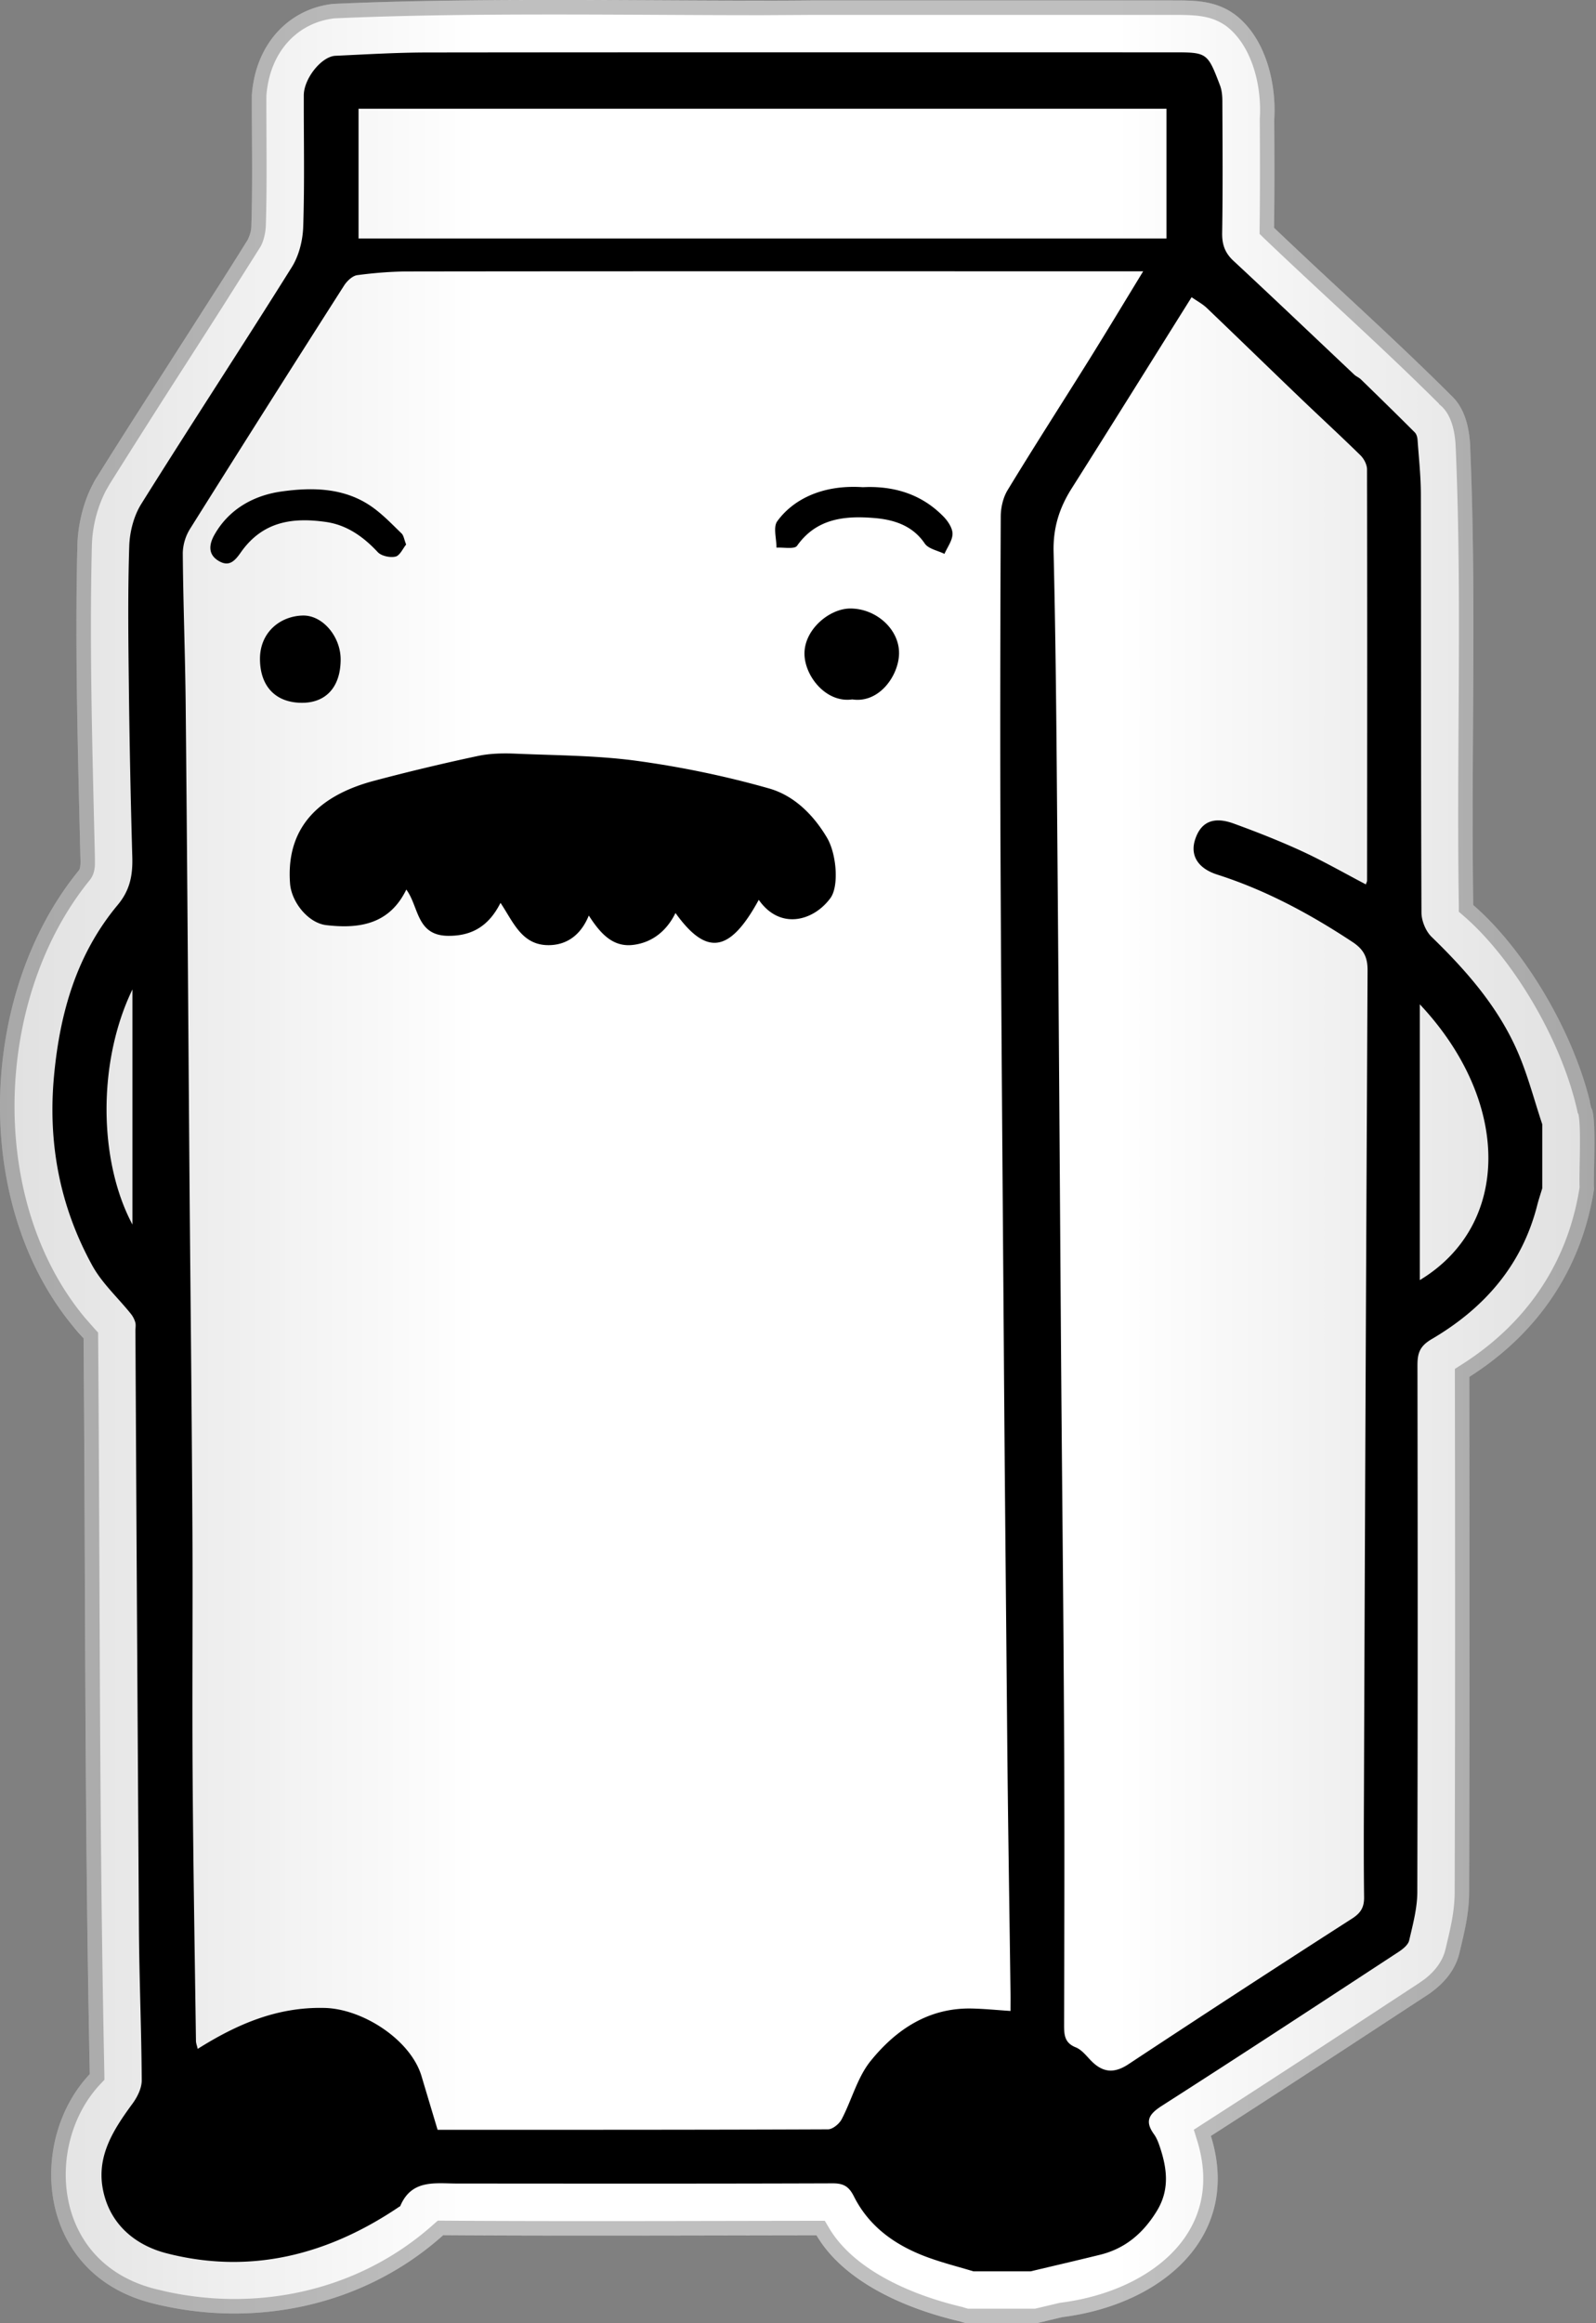
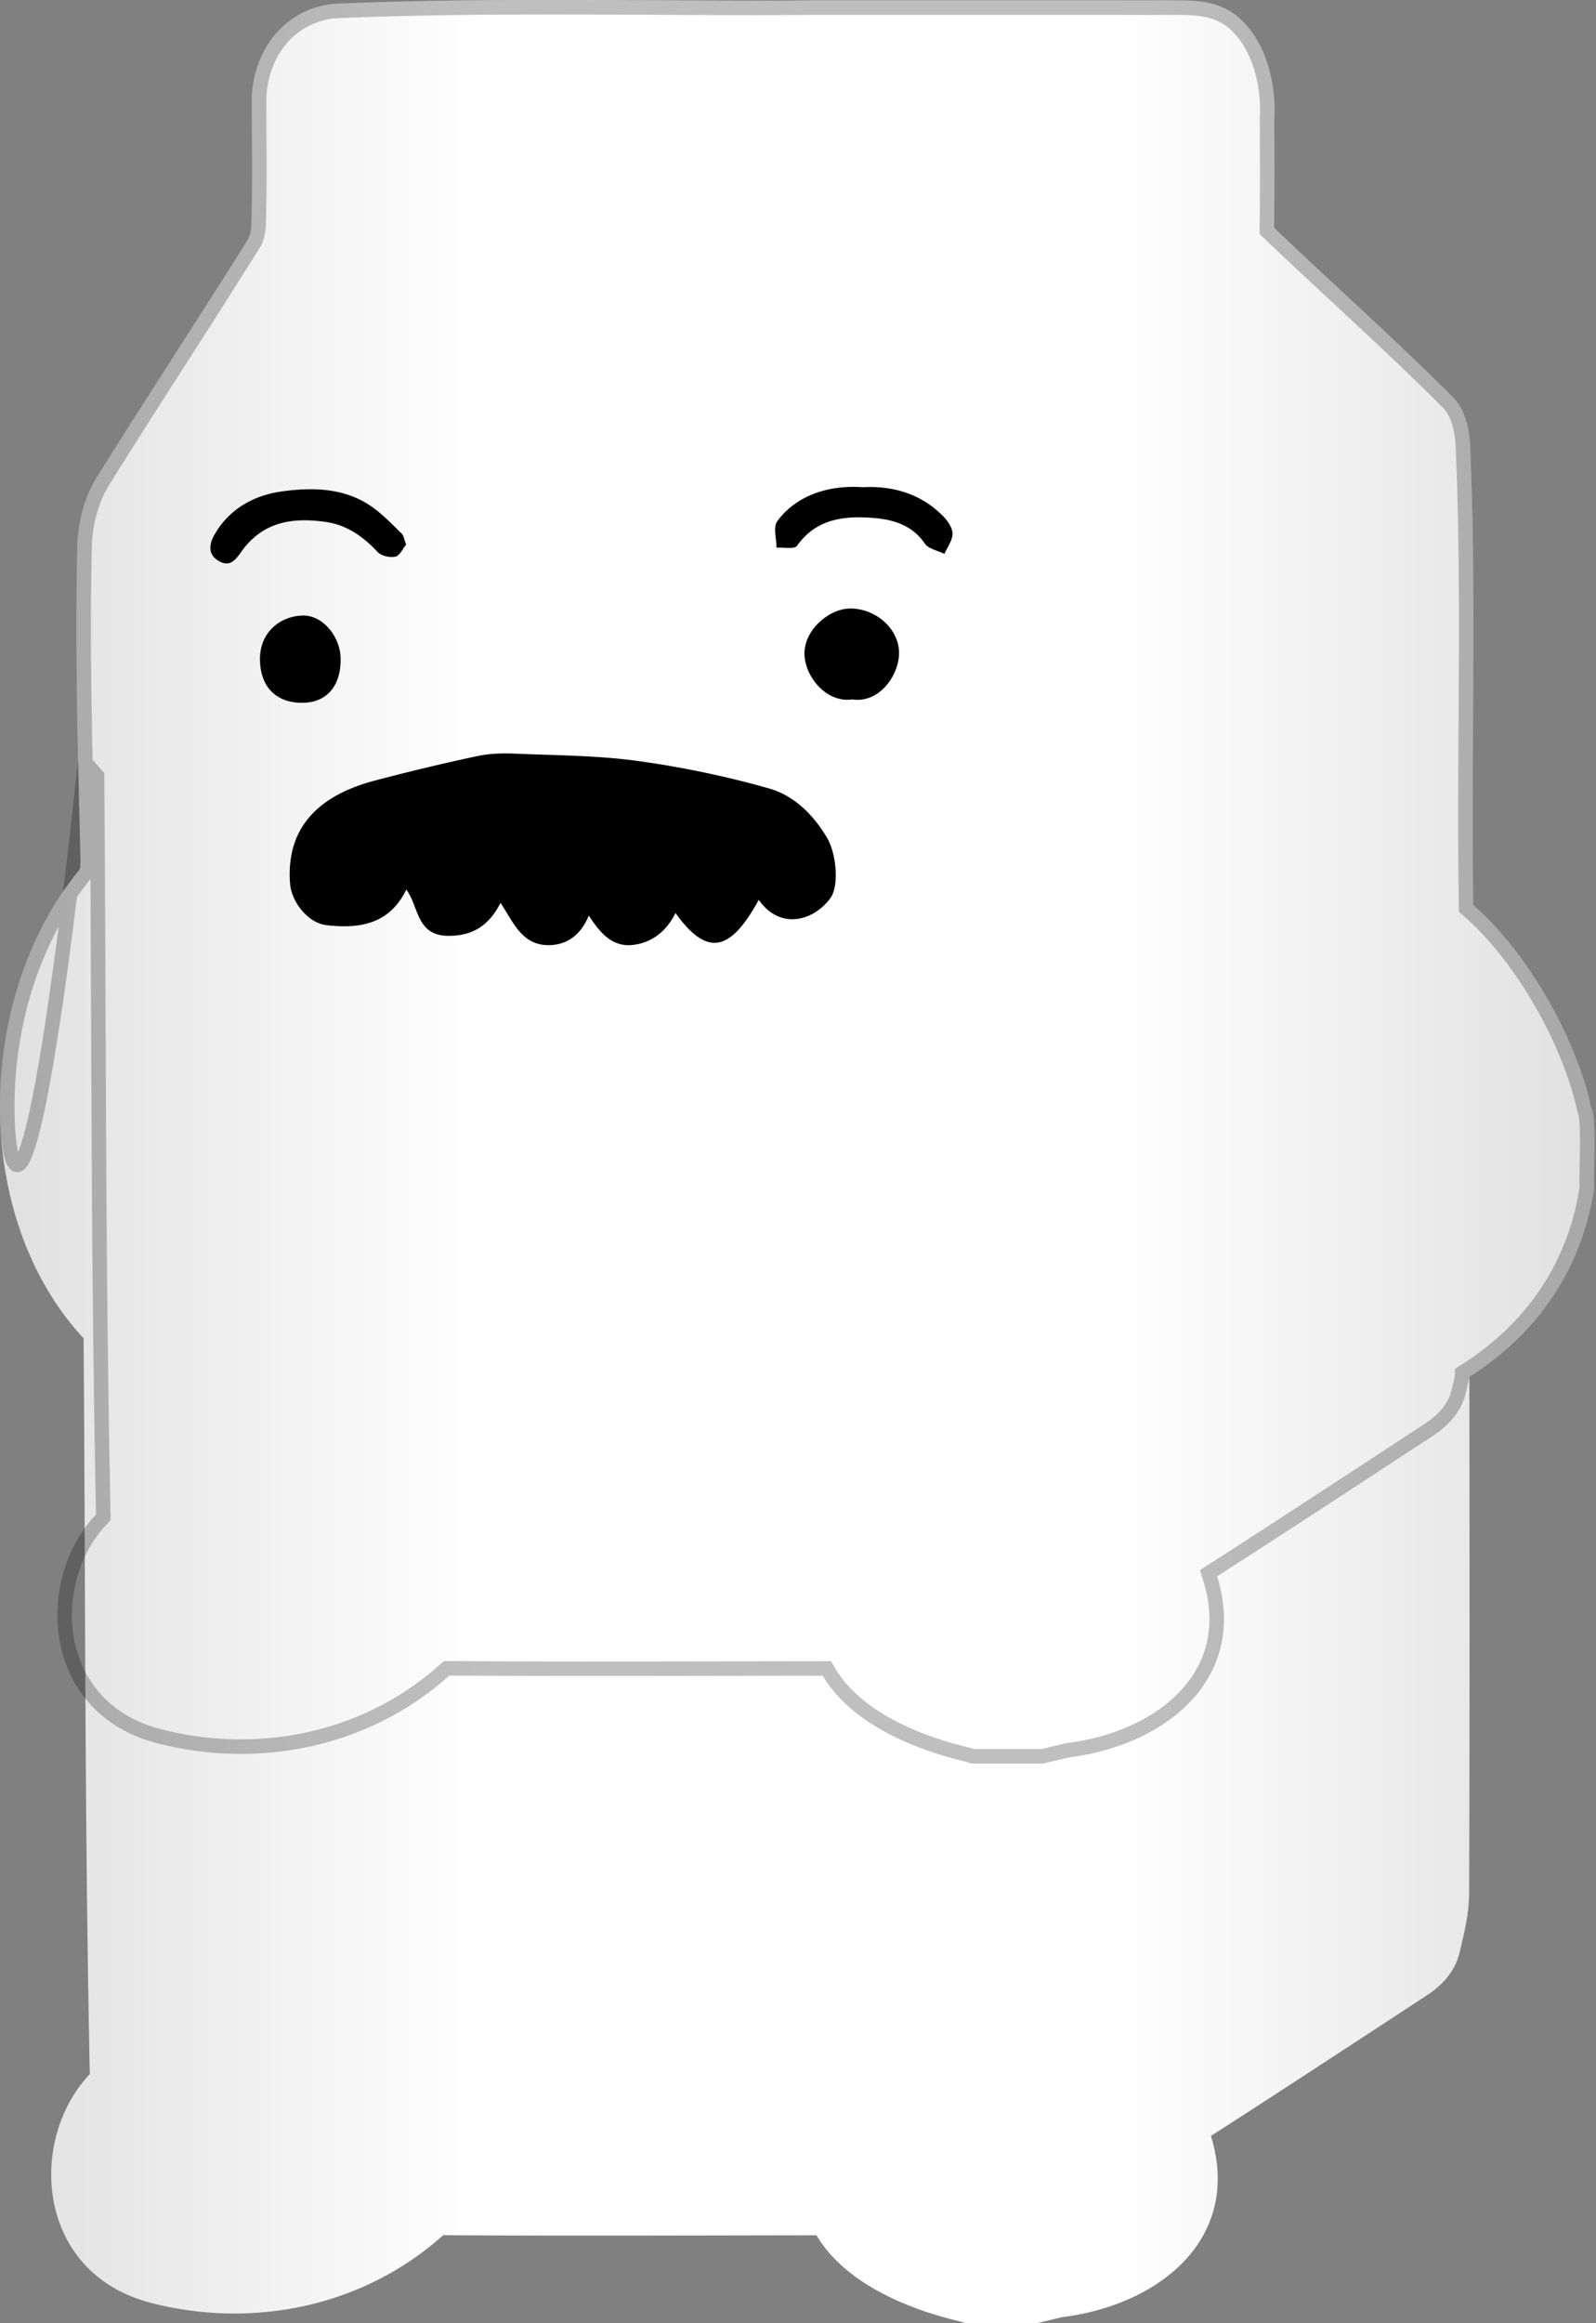
<svg xmlns="http://www.w3.org/2000/svg" width="55" height="80" fill="none">
  <rect width="100%" height="100%" fill="#808080" stroke="none" />
  <path fill="url(#a)" d="M54.843 38.146c-.572-2.562-2.304-5.453-4.072-6.98-.08-5.266.117-10.457-.103-15.698-.017-.67-.162-1.39-.653-1.846-2.035-2.031-4.041-3.803-6.108-5.778.017-1.254.012-2.516.006-3.737.078-1.235-.294-2.831-1.39-3.633-.665-.46-1.34-.46-2.124-.46L28.025.013c-4.397.05-11.16-.125-16.546.121-1.496.163-2.672 1.348-2.8 3.143-.004 1.491.03 2.983-.017 4.472a1.182 1.182 0 0 1-.122.502c-1.724 2.753-3.465 5.401-5.19 8.16-.407.651-.656 1.502-.683 2.335-.09 3.607.023 7.324.104 10.82.01.334-.026.376-.09.452-3.525 4.358-3.691 11.881.2 16.066.068 8.96.033 16.535.214 25.337-2.168 2.29-1.855 6.917 2.193 7.9 3.409.852 7.197.143 9.985-2.353 4.082.029 9.073.008 12.865.004.936 1.59 3.028 2.513 4.893 2.952l.252.075h2.444l.886-.21c3.465-.44 6.186-2.8 5.116-6.238 2.509-1.61 4.99-3.238 7.444-4.843.613-.402.993-.9 1.128-1.482.152-.648.324-1.29.328-2.075.019-6.577.016-10.71.007-17.739 2.435-1.543 3.893-3.809 4.3-6.494-.038-.421.095-2.415-.093-2.772Z" />
-   <path stroke="#000" stroke-opacity=".25" stroke-width=".5" d="M11.502.383C16.21.169 21.954.277 26.272.273l1.756-.01H40.4c.79 0 1.386.007 1.976.412h.001c.995.729 1.363 2.22 1.287 3.416v.018c.006 1.221.011 2.48-.006 3.731v.11l.077.075c2.078 1.985 4.07 3.743 6.104 5.773v.001l.007.006c.362.337.516.863.56 1.426l.013.243v.004c.22 5.242.022 10.403.104 15.692v.111l.085.074c1.725 1.49 3.431 4.333 3.993 6.846l.006.033.016.029.003.008.009.026a.961.961 0 0 1 .018.094c.013.078.023.177.03.295.014.235.016.524.013.82-.002.296-.01.593-.013.847-.004.219-.004.416.003.543-.398 2.606-1.812 4.803-4.183 6.305l-.116.074v.137c.01 7.03.011 11.162-.007 17.738-.003.563-.095 1.048-.206 1.532l-.115.487c-.103.442-.37.841-.819 1.186l-.204.144c-2.453 1.605-4.933 3.232-7.441 4.842l-.16.103.056.181c.509 1.634.116 2.992-.803 4.001-.93 1.02-2.415 1.7-4.105 1.915l-.014.002-.012.003-.858.203h-2.38l-.215-.064-.007-.003-.008-.001-.348-.088c-1.748-.464-3.56-1.345-4.387-2.748l-.073-.123h-.142c-3.793.004-8.782.024-12.863-.004h-.096l-.073.063c-2.635 2.36-6.19 3.087-9.444 2.37l-.313-.074h-.002c-1.924-.466-2.946-1.788-3.242-3.264-.298-1.49.146-3.137 1.171-4.22l.07-.074-.001-.103c-.181-8.8-.146-16.37-.214-25.335l-.001-.096-.066-.072-.343-.391C1.06 43.519.254 40.834.25 38.115c-.004-2.898.904-5.809 2.624-7.936.037-.044.092-.11.122-.229a.907.907 0 0 0 .024-.169l.001-.221c-.08-3.5-.195-7.208-.104-10.806a4.669 4.669 0 0 1 .509-1.973l.136-.237a420.074 420.074 0 0 1 2.593-4.08c.433-.675.867-1.351 1.3-2.03l1.297-2.051c.042-.067.078-.163.104-.263.028-.104.05-.23.055-.363.047-1.49.014-2.992.019-4.472.123-1.678 1.21-2.752 2.572-2.902Z" />
+   <path stroke="#000" stroke-opacity=".25" stroke-width=".5" d="M11.502.383C16.21.169 21.954.277 26.272.273l1.756-.01H40.4c.79 0 1.386.007 1.976.412h.001c.995.729 1.363 2.22 1.287 3.416v.018c.006 1.221.011 2.48-.006 3.731v.11l.077.075c2.078 1.985 4.07 3.743 6.104 5.773v.001l.007.006c.362.337.516.863.56 1.426l.013.243v.004c.22 5.242.022 10.403.104 15.692v.111l.085.074c1.725 1.49 3.431 4.333 3.993 6.846l.006.033.016.029.003.008.009.026a.961.961 0 0 1 .018.094c.013.078.023.177.03.295.014.235.016.524.013.82-.002.296-.01.593-.013.847-.004.219-.004.416.003.543-.398 2.606-1.812 4.803-4.183 6.305l-.116.074v.137l-.115.487c-.103.442-.37.841-.819 1.186l-.204.144c-2.453 1.605-4.933 3.232-7.441 4.842l-.16.103.056.181c.509 1.634.116 2.992-.803 4.001-.93 1.02-2.415 1.7-4.105 1.915l-.014.002-.012.003-.858.203h-2.38l-.215-.064-.007-.003-.008-.001-.348-.088c-1.748-.464-3.56-1.345-4.387-2.748l-.073-.123h-.142c-3.793.004-8.782.024-12.863-.004h-.096l-.073.063c-2.635 2.36-6.19 3.087-9.444 2.37l-.313-.074h-.002c-1.924-.466-2.946-1.788-3.242-3.264-.298-1.49.146-3.137 1.171-4.22l.07-.074-.001-.103c-.181-8.8-.146-16.37-.214-25.335l-.001-.096-.066-.072-.343-.391C1.06 43.519.254 40.834.25 38.115c-.004-2.898.904-5.809 2.624-7.936.037-.044.092-.11.122-.229a.907.907 0 0 0 .024-.169l.001-.221c-.08-3.5-.195-7.208-.104-10.806a4.669 4.669 0 0 1 .509-1.973l.136-.237a420.074 420.074 0 0 1 2.593-4.08c.433-.675.867-1.351 1.3-2.03l1.297-2.051c.042-.067.078-.163.104-.263.028-.104.05-.23.055-.363.047-1.49.014-2.992.019-4.472.123-1.678 1.21-2.752 2.572-2.902Z" />
  <path fill="#000" d="M17.786 25.953c1.397.06 2.805.06 4.186.25 1.527.21 3.051.527 4.534.948.852.243 1.519.896 1.992 1.693.331.556.42 1.67.12 2.08-.577.79-1.734 1.115-2.47.062-.993 1.816-1.793 1.952-2.87.453-.306.627-.815 1.025-1.472 1.1-.71.081-1.137-.427-1.515-1.012-.258.63-.712 1.003-1.351 1.019-.96.024-1.252-.805-1.692-1.455-.38.75-.935 1.146-1.816 1.134-1.087-.015-.992-1-1.43-1.593-.577 1.19-1.607 1.36-2.758 1.225-.625-.073-1.199-.794-1.248-1.43-.163-2.134 1.258-3.105 2.893-3.54a74.254 74.254 0 0 1 3.583-.856c.425-.09.877-.097 1.314-.078ZM10.427 21.196c.694-.02 1.313.728 1.312 1.513-.001.938-.496 1.492-1.33 1.492-.91 0-1.448-.565-1.45-1.512-.001-.905.682-1.47 1.468-1.493ZM29.298 20.954c.922-.004 1.753.764 1.68 1.64-.06.74-.714 1.626-1.608 1.49-.903.13-1.645-.804-1.647-1.577-.002-.833.86-1.55 1.575-1.553ZM9.696 16.925c1.072-.151 2.193-.137 3.144.544.363.26.677.589.999.901.072.07.086.2.156.379h.002c-.114.14-.217.383-.368.418-.186.043-.484-.02-.61-.153-.497-.534-1.07-.938-1.786-1.04-1.127-.16-2.175-.037-2.937 1.052-.212.304-.41.503-.768.285-.38-.23-.313-.585-.141-.891.504-.895 1.365-1.362 2.31-1.495ZM29.727 16.776l.2-.006c.995-.007 1.882.29 2.598 1.03.149.155.303.39.3.587-.005.23-.178.457-.278.686-.231-.115-.55-.17-.678-.356-.432-.637-1.091-.827-1.756-.88-.997-.08-1.976.01-2.646.958-.089.125-.465.048-.708.064.001-.308-.12-.705.025-.908.509-.705 1.49-1.27 2.943-1.175Z" />
-   <path fill="#000" fill-rule="evenodd" d="M40.389 1.802c1.213 0 1.218-.002 1.653 1.136.066.172.082.37.082.557.006 1.508.018 3.017-.007 4.525-.006.399.094.686.388.96 1.396 1.296 2.775 2.611 4.161 3.918.068.065.165.1.232.166.622.605 1.243 1.211 1.856 1.825.06.058.09.167.096.255.045.63.114 1.26.115 1.891.01 4.797 0 9.593.02 14.39.002.283.147.641.35.837 1.203 1.166 2.297 2.416 2.969 3.965.347.8.566 1.656.844 2.487v2.205c-.057.189-.12.377-.17.568-.525 2.084-1.836 3.567-3.64 4.625-.412.242-.491.483-.491.898.009 6.886.013 11.252-.005 18.138-.001.559-.153 1.122-.281 1.672-.036.153-.219.298-.367.395-2.711 1.773-5.42 3.55-8.15 5.295-.446.285-.605.524-.28.977.088.121.148.268.196.411.257.758.36 1.496-.096 2.24-.467.76-1.086 1.292-1.957 1.505-.795.196-1.592.38-2.39.57h-1.972c-.514-.155-1.035-.287-1.539-.469-1.106-.398-2.04-1.037-2.581-2.114-.173-.344-.358-.448-.733-.447-4.31.015-8.62.01-12.93.007-.76 0-1.574-.157-1.968.773-.006.015-.031.022-.047.033-2.449 1.653-5.122 2.338-8.013 1.594-.933-.24-1.795-.841-2.117-1.91-.389-1.296.239-2.274.952-3.246.165-.225.316-.53.315-.798-.01-1.754-.086-3.508-.097-5.263-.048-7.692-.081-12.863-.12-20.555 0-.096.02-.2-.007-.289a.85.85 0 0 0-.152-.29c-.446-.555-.995-1.053-1.332-1.668-1.114-2.03-1.532-4.206-1.313-6.538.205-2.175.783-4.18 2.192-5.87.428-.512.521-1.028.504-1.648a354.091 354.091 0 0 1-.12-6.012c-.018-1.567-.036-3.134.015-4.7.016-.488.155-1.033.411-1.444 1.71-2.733 3.48-5.427 5.19-8.159.248-.395.379-.922.394-1.393.05-1.507.016-3.017.02-4.525.001-.574.608-1.34 1.093-1.361 1.066-.049 2.134-.114 3.2-.114 8.543-.01 17.085-.005 25.627-.005Zm-.994 7.54h-5.417c-6.63 0-13.26-.003-19.89.006-.593 0-1.19.049-1.777.127-.167.023-.355.203-.455.36a1228.61 1228.61 0 0 0-5.297 8.36 1.66 1.66 0 0 0-.26.841c.013 1.748.083 3.495.1 5.243.048 4.869.081 9.738.118 14.608.04 5.449.084 8.377.114 13.825.015 2.805-.013 5.61.007 8.415.02 3.05.073 6.101.115 9.152.001.08.035.16.06.274 1.371-.862 2.752-1.45 4.374-1.41 1.313.031 2.97 1.096 3.343 2.36.18.606.363 1.212.55 1.836 4.485 0 8.969.003 13.452-.016.162 0 .389-.187.473-.347.348-.663.54-1.441.998-2.007.87-1.077 1.991-1.832 3.47-1.806.432.008.864.052 1.35.084 0-.225.003-.434 0-.643-.037-2.92-.087-5.84-.113-8.761-.047-5.37-.08-8.22-.118-13.591-.04-5.521-.087-11.043-.112-16.565-.018-3.965-.01-7.931.007-11.897 0-.308.08-.657.239-.917.926-1.522 1.892-3.02 2.835-4.531.628-1.009 1.24-2.028 1.835-3h-.001Zm1.669.892c-1.41 2.249-2.763 4.421-4.132 6.583-.427.674-.644 1.357-.624 2.188.085 3.511.105 7.025.134 10.538.045 5.406.079 10.812.117 16.218.04 5.636.085 8.752.113 14.388.016 3.192.006 6.383-.002 9.575 0 .344.012.62.401.776.202.08.36.285.52.451.397.412.79.464 1.292.133 2.56-1.69 5.132-3.364 7.714-5.02.303-.195.415-.392.411-.736-.015-1.18-.01-2.36-.005-3.54.038-10.298.074-18.075.125-28.373.002-.454-.132-.721-.517-.976-1.462-.965-2.987-1.787-4.662-2.322-.676-.216-.945-.669-.76-1.22.198-.593.628-.791 1.32-.54.798.29 1.592.602 2.363.957.747.345 1.463.756 2.197 1.14.021-.063.042-.098.042-.133.004-4.719.008-9.438-.002-14.157 0-.163-.104-.364-.223-.482-.686-.673-1.396-1.324-2.09-1.989-1.072-1.027-2.136-2.063-3.21-3.089-.147-.139-.334-.238-.522-.37Zm7.865 33.846c3.162-1.908 3.137-6.163 0-9.496v9.496ZM4.564 34.07c-1.21 2.5-1.169 5.908 0 8.097V34.07Zm7.792-25.856h27.843V3.745H12.356v4.469Z" clip-rule="evenodd" />
  <defs>
    <linearGradient id="a" x1="54.947" x2="0" y1="39.999" y2="39.999" gradientUnits="userSpaceOnUse">
      <stop stop-color="#E0E0E0" />
      <stop offset=".3" stop-color="#fff" />
      <stop offset=".7" stop-color="#fff" />
      <stop offset="1" stop-color="#E0E0E0" />
    </linearGradient>
  </defs>
</svg>